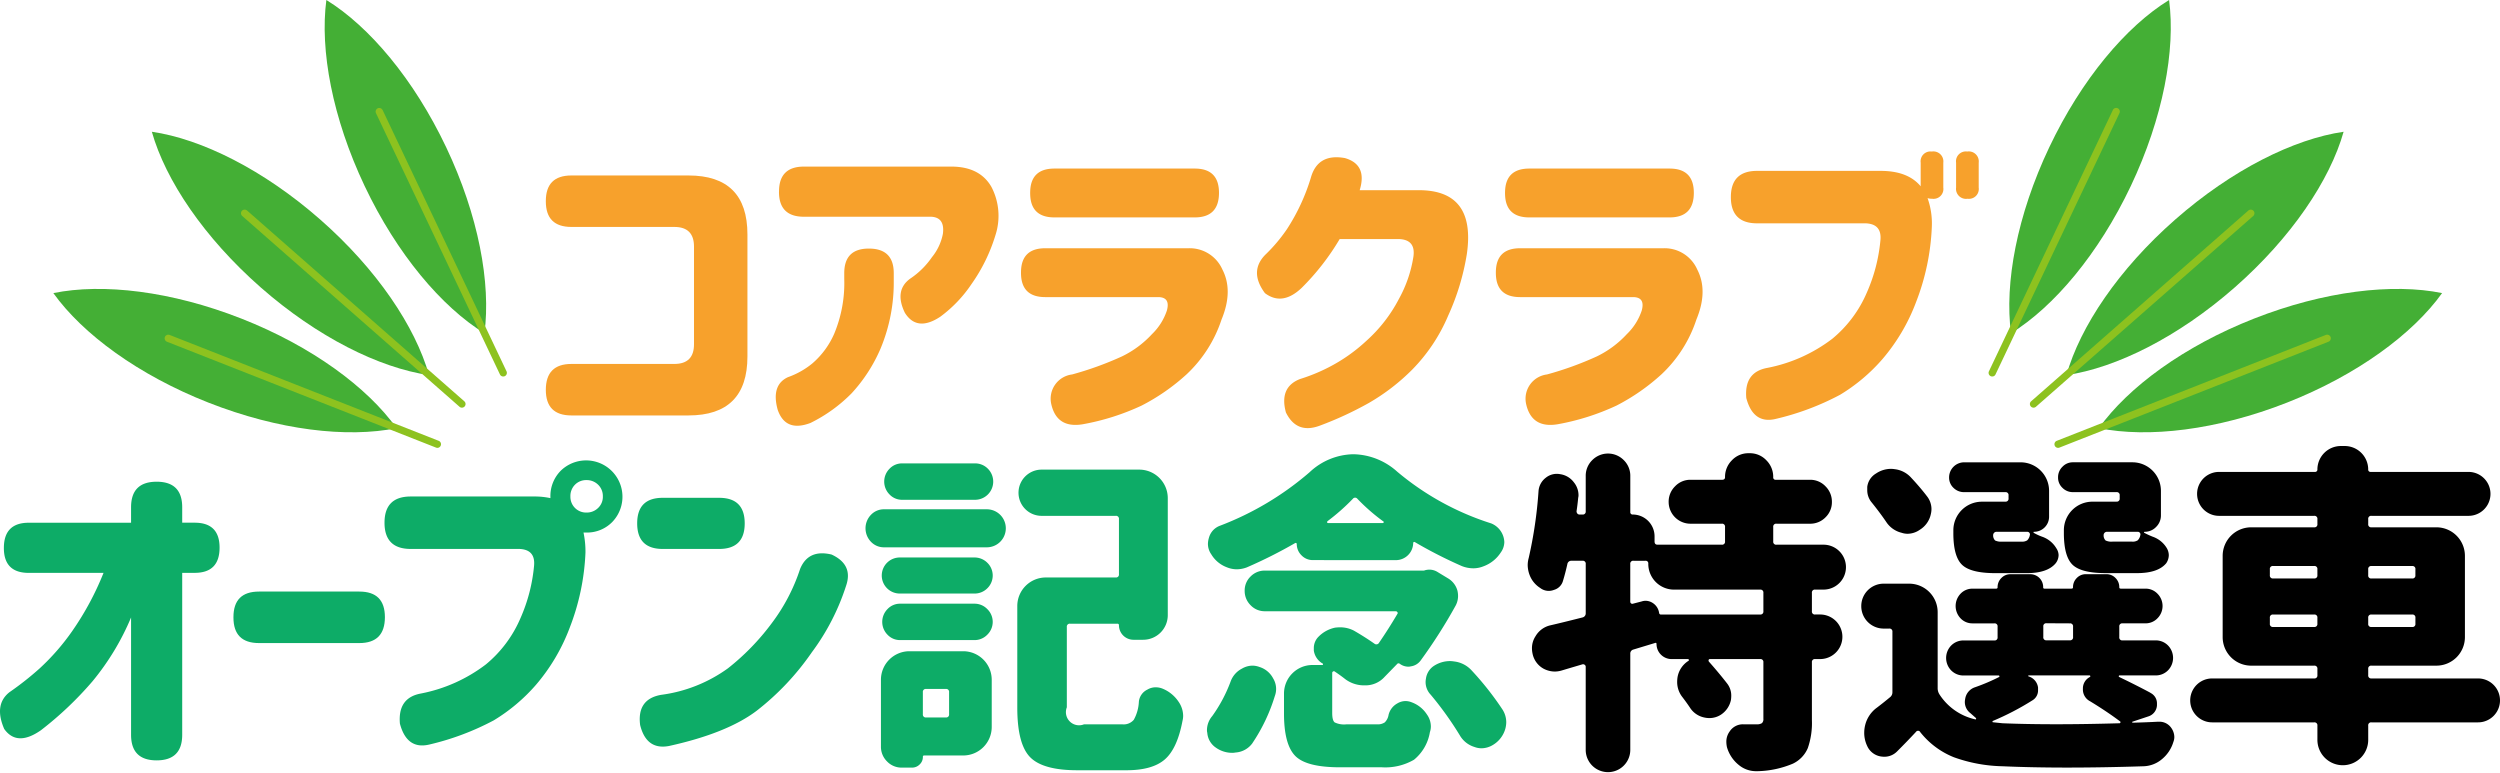
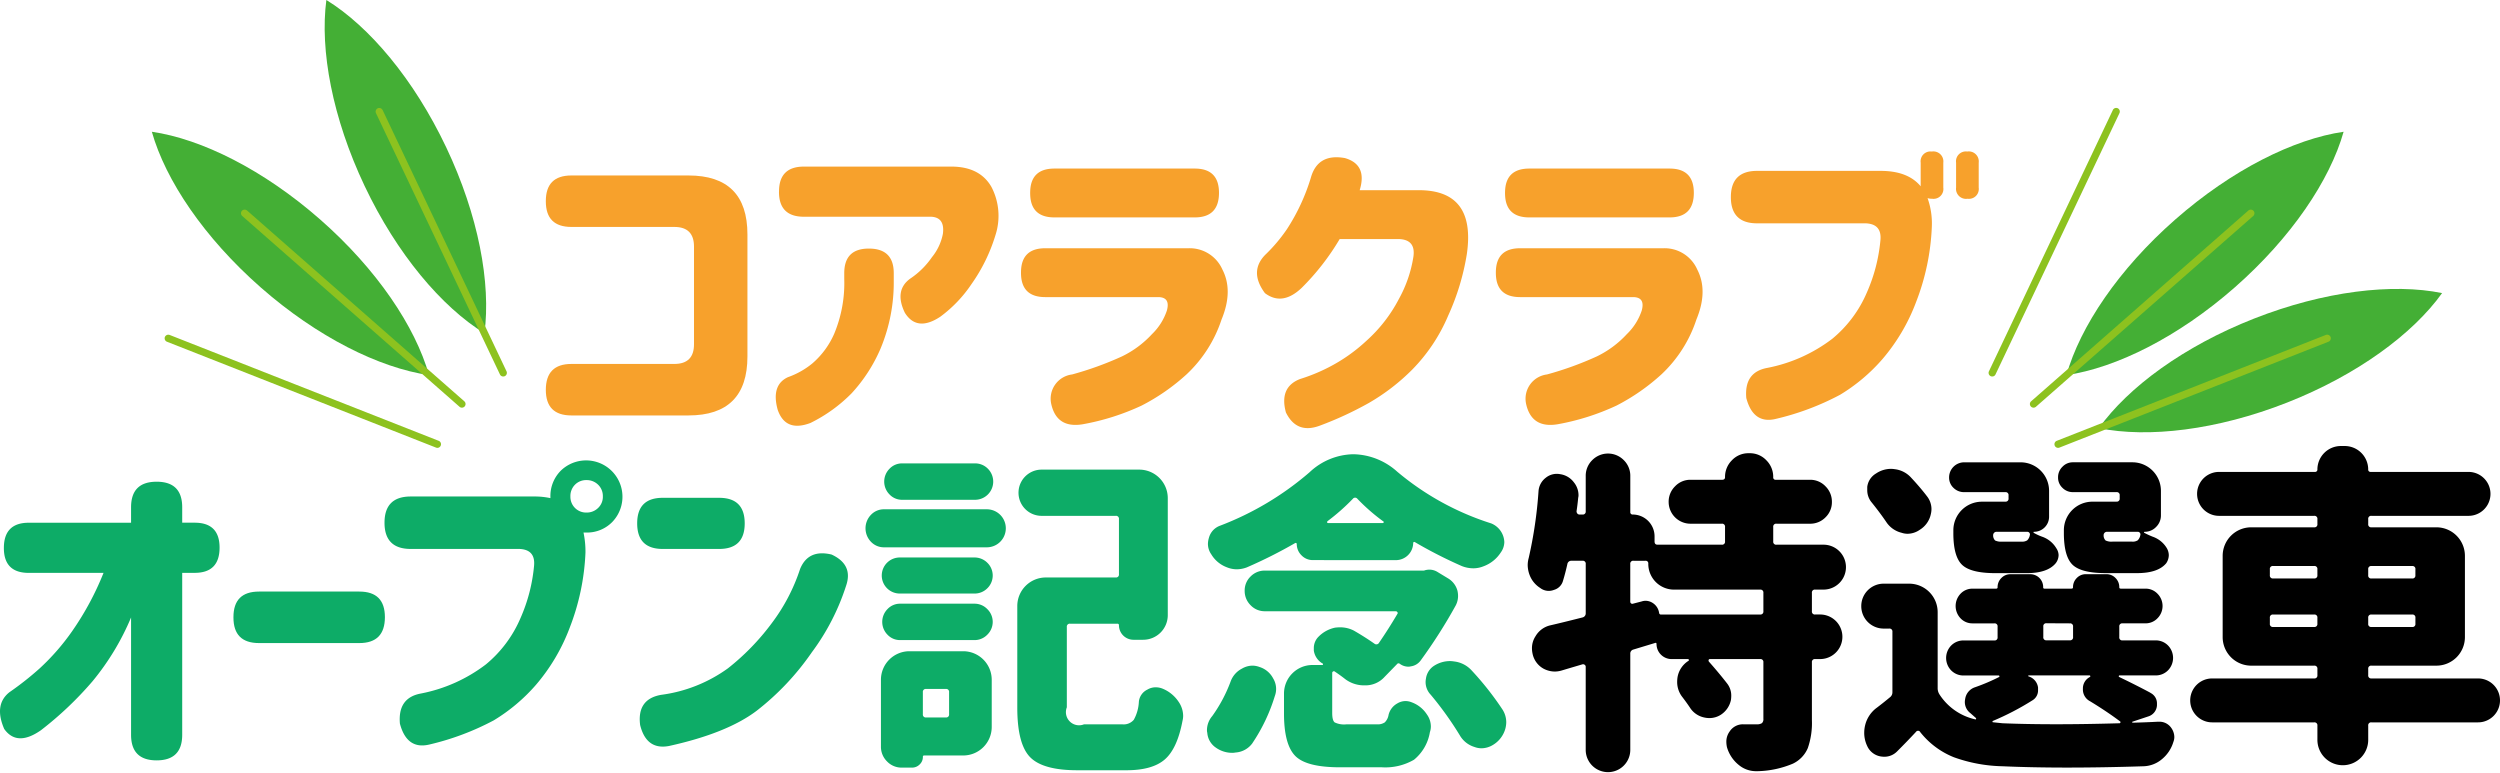
<svg xmlns="http://www.w3.org/2000/svg" width="395.315" height="122.157" viewBox="0 0 395.315 122.157">
  <defs>
    <clipPath id="a">
      <rect width="395.315" height="122.157" fill="none" />
    </clipPath>
  </defs>
  <g clip-path="url(#a)">
    <path d="M136.371,47.883q0-4.043,4.043-4.044H158.92q9.331,0,9.331,9.331V72.454q0,9.33-9.331,9.331H140.414q-4.043,0-4.043-4.043,0-4.1,4.043-4.1h16.277q3.111,0,3.111-3.11V55.088q0-3.111-3.111-3.11H140.414q-4.043,0-4.043-4.044Z" transform="translate(-50.062 -16.093)" fill="#f7a12c" />
    <path d="M195.784,74.908a12.771,12.771,0,0,0,3.81-2.151,13.079,13.079,0,0,0,3.473-4.717,20.847,20.847,0,0,0,1.581-8.683v-.88q0-3.889,3.888-3.889,3.939,0,3.94,3.889v1.192a27.153,27.153,0,0,1-2.073,10.7,24.856,24.856,0,0,1-4.588,7.1,23.924,23.924,0,0,1-6.506,4.692q-3.94,1.5-5.183-2.073-1.09-3.94,1.658-5.184m-1.451-29.34q0-3.939,3.94-3.94H221.7q4.406.052,6.22,3.214a9.883,9.883,0,0,1,.623,7.671,26.9,26.9,0,0,1-3.759,7.672,20.788,20.788,0,0,1-4.95,5.183q-3.682,2.437-5.6-.621-1.712-3.525.829-5.392a12.791,12.791,0,0,0,3.447-3.395,8.368,8.368,0,0,0,1.737-3.707q.362-2.8-2.229-2.695h-19.75q-3.941,0-3.94-3.94Z" transform="translate(-71.15 -15.282)" fill="#f7a12c" />
    <path d="M255.09,58.552q0-3.835,3.836-3.836h22.7a5.645,5.645,0,0,1,5.314,3.37q1.735,3.37-.13,7.879a20.772,20.772,0,0,1-5.5,8.657,32.655,32.655,0,0,1-7.153,4.976,37.6,37.6,0,0,1-9.331,2.955q-4.148.673-4.976-3.318a3.862,3.862,0,0,1,3.317-4.561,51.863,51.863,0,0,0,7.88-2.851A15.82,15.82,0,0,0,275.8,68.3a9.22,9.22,0,0,0,2.358-3.733q.571-2.072-1.3-2.125H258.926q-3.837,0-3.836-3.836Zm1.451-12.6q0-3.835,3.836-3.836h22.186q3.836,0,3.836,3.836,0,3.889-3.836,3.889H260.377q-3.836,0-3.836-3.837Z" transform="translate(-93.644 -15.462)" fill="#f7a12c" />
    <path d="M330.291,44.5h9.176q9.226-.1,7.775,10.057a37.838,37.838,0,0,1-2.954,9.771,27.37,27.37,0,0,1-5.624,8.476,32.812,32.812,0,0,1-6.921,5.339,54.832,54.832,0,0,1-7.724,3.577q-3.682,1.4-5.392-2.074-1.088-3.991,2.23-5.287a27.988,27.988,0,0,0,4.458-1.815,26.366,26.366,0,0,0,6.065-4.251,23.284,23.284,0,0,0,5.106-6.584,20.129,20.129,0,0,0,2.307-6.738q.362-2.694-2.385-2.747h-9.279a38.488,38.488,0,0,1-6.013,7.724q-3.06,2.9-5.806.83-2.54-3.422.052-6.065a25.558,25.558,0,0,0,3.421-4.044,31.7,31.7,0,0,0,3.785-8.138q1.088-3.888,5.39-3.11,3.577,1.037,2.333,5.08" transform="translate(-115.29 -14.425)" fill="#f7a12c" />
    <path d="M373.73,58.552q0-3.835,3.837-3.836h22.7a5.644,5.644,0,0,1,5.313,3.37q1.736,3.37-.13,7.879a20.763,20.763,0,0,1-5.495,8.657,32.653,32.653,0,0,1-7.153,4.976,37.607,37.607,0,0,1-9.331,2.955q-4.148.673-4.977-3.318a3.863,3.863,0,0,1,3.318-4.561,51.855,51.855,0,0,0,7.88-2.851A15.818,15.818,0,0,0,394.44,68.3a9.221,9.221,0,0,0,2.358-3.733q.57-2.072-1.3-2.125H377.567q-3.837,0-3.837-3.836Zm1.452-12.6q0-3.835,3.836-3.836H401.2q3.835,0,3.836,3.836,0,3.889-3.836,3.889H379.018q-3.836,0-3.836-3.837Z" transform="translate(-137.197 -15.462)" fill="#f7a12c" />
    <path d="M432.447,45.066q0-4.148,4.147-4.147h19.543q4.3,0,6.324,2.436V39.623a1.559,1.559,0,0,1,1.763-1.763,1.582,1.582,0,0,1,1.815,1.763v3.94a1.558,1.558,0,0,1-1.763,1.763,2.279,2.279,0,0,1-.726-.1,12,12,0,0,1,.673,4.562,36.858,36.858,0,0,1-2.488,11.871A30.189,30.189,0,0,1,456.4,70.7a28.115,28.115,0,0,1-6.687,5.624,41.8,41.8,0,0,1-10.264,3.836q-3.474.778-4.562-3.318-.364-4.095,3.318-4.77a24.636,24.636,0,0,0,10.29-4.613,19.274,19.274,0,0,0,5.469-7.335,26.353,26.353,0,0,0,2.125-8.165q.311-2.85-2.747-2.747H436.594q-4.148,0-4.147-4.146m35.613-5.444a1.558,1.558,0,0,1,1.762-1.763,1.582,1.582,0,0,1,1.815,1.763v3.94a1.558,1.558,0,0,1-1.763,1.763,1.581,1.581,0,0,1-1.814-1.763Z" transform="translate(-158.752 -13.898)" fill="#f7a12c" />
    <path d="M20.725,141.823a40.287,40.287,0,0,1-6.091,10.083,54.73,54.73,0,0,1-8.164,7.749Q2.684,162.3.664,159.448q-1.659-3.835.829-5.806a48.2,48.2,0,0,0,4.769-3.758,35.929,35.929,0,0,0,5.158-5.91,45.838,45.838,0,0,0,4.951-9.2H4.551q-3.94,0-3.939-3.939,0-3.991,3.939-3.992H20.725V124.4q0-4.042,4.044-4.043t4.043,4.043v2.437h1.97q3.939,0,3.939,3.94,0,3.992-3.939,3.991h-1.97v25.608q0,4.043-4.043,4.044t-4.044-4.044Z" transform="translate(0 -44.185)" fill="#0dac67" />
    <path d="M58.326,151.844q0-4.043,4.044-4.044H78.232q4.043,0,4.044,4.044,0,4.1-4.044,4.1H62.37q-4.043,0-4.044-4.044Z" transform="translate(-21.412 -54.258)" fill="#0dac67" />
    <path d="M96.069,124.857q0-4.147,4.147-4.147h19.543a11.529,11.529,0,0,1,2.54.259v-.259a5.674,5.674,0,0,1,1.659-4.095,5.746,5.746,0,0,1,8.112,8.138,5.588,5.588,0,0,1-4.07,1.659h-.466a14.619,14.619,0,0,1,.311,3.162,36.889,36.889,0,0,1-2.487,11.871,30.2,30.2,0,0,1-5.34,9.045,28.085,28.085,0,0,1-6.687,5.624,41.83,41.83,0,0,1-10.264,3.837q-3.474.777-4.562-3.318-.364-4.095,3.318-4.769a24.656,24.656,0,0,0,10.29-4.614,19.279,19.279,0,0,0,5.469-7.335,26.361,26.361,0,0,0,2.126-8.165q.31-2.851-2.748-2.747H100.216q-4.148,0-4.147-4.147m34.524-4.147a2.482,2.482,0,0,0-.751-1.866,2.551,2.551,0,0,0-1.84-.726,2.465,2.465,0,0,0-1.814.726,2.525,2.525,0,0,0-.725,1.866,2.48,2.48,0,0,0,2.54,2.54,2.548,2.548,0,0,0,1.84-.726,2.419,2.419,0,0,0,.751-1.815" transform="translate(-35.267 -42.201)" fill="#0dac67" />
    <path d="M163.241,124.375h8.916q4.043,0,4.043,4.043t-4.043,4.044h-8.916q-4.043,0-4.044-4.044t4.044-4.043m28.977,13.944a36.1,36.1,0,0,1-5.417,10.5,41.464,41.464,0,0,1-8.709,9.227q-4.693,3.552-13.867,5.573-3.576.673-4.562-3.318-.518-4.095,3.318-4.77a23.172,23.172,0,0,0,10.574-4.2,37.59,37.59,0,0,0,6.92-7.128,29.362,29.362,0,0,0,4.484-8.579q1.295-3.161,4.976-2.28,3.473,1.606,2.281,4.976" transform="translate(-58.442 -45.658)" fill="#0dac67" />
    <path d="M219.2,129.046a2.809,2.809,0,0,1-2.1-.881,3.068,3.068,0,0,1,0-4.251,2.812,2.812,0,0,1,2.1-.881h16.277a3.007,3.007,0,0,1,0,6.013Zm12.492,16.432a4.513,4.513,0,0,1,4.51,4.51v7.465a4.512,4.512,0,0,1-4.51,4.509h-6.168a.184.184,0,0,0-.208.208,1.616,1.616,0,0,1-.518,1.218,1.683,1.683,0,0,1-1.192.493H222a3.166,3.166,0,0,1-2.359-.985,3.233,3.233,0,0,1-.958-2.333V149.988a4.514,4.514,0,0,1,4.51-4.51Zm-9.952-9.123a2.851,2.851,0,1,1,0-5.7h11.716a2.842,2.842,0,0,1,2.047.829,2.818,2.818,0,0,1,0,4.044,2.837,2.837,0,0,1-2.047.829Zm0,7.361a2.709,2.709,0,0,1-2.022-.855,2.88,2.88,0,0,1,0-4.044,2.71,2.71,0,0,1,2.022-.856h11.716a2.794,2.794,0,0,1,2.047.856,2.818,2.818,0,0,1,0,4.044,2.794,2.794,0,0,1-2.047.855Zm11.819-27.94a2.8,2.8,0,0,1,2.047.855,2.877,2.877,0,0,1-2.047,4.9H222.051a2.708,2.708,0,0,1-2.021-.856,2.88,2.88,0,0,1,0-4.044,2.71,2.71,0,0,1,2.021-.855Zm-4.1,36.183a.459.459,0,0,0-.518-.518h-3.11a.459.459,0,0,0-.519.518v3.473a.458.458,0,0,0,.519.518h3.11a.458.458,0,0,0,.518-.518Zm21.305,5.08h6.117a2.09,2.09,0,0,0,1.788-.725,6.5,6.5,0,0,0,.8-2.851,2.379,2.379,0,0,1,1.348-1.919,2.548,2.548,0,0,1,1.3-.363,2.914,2.914,0,0,1,1.089.208,5.568,5.568,0,0,1,2.54,2.074,3.975,3.975,0,0,1,.725,2.228,3.19,3.19,0,0,1-.1.778q-.83,4.406-2.8,6.117t-6.065,1.711h-7.775q-5.443,0-7.465-2.074t-2.022-7.828V138.325a4.514,4.514,0,0,1,4.51-4.51H255.8a.459.459,0,0,0,.519-.518v-8.709a.459.459,0,0,0-.519-.518H244.03a3.655,3.655,0,0,1,0-7.309h15.5a4.514,4.514,0,0,1,4.51,4.51v18.507a3.894,3.894,0,0,1-3.888,3.887H258.6a2.3,2.3,0,0,1-2.281-2.28.23.23,0,0,0-.259-.26h-7.464a.459.459,0,0,0-.518.519v12.7a2.081,2.081,0,0,0,2.7,2.7" transform="translate(-79.384 -42.501)" fill="#0dac67" />
    <path d="M308.759,159.151a3.588,3.588,0,0,1-2.694,1.5,2.687,2.687,0,0,1-.52.051,4.445,4.445,0,0,1-2.59-.828,3.092,3.092,0,0,1-1.349-2.334,1.5,1.5,0,0,1-.052-.363,3.437,3.437,0,0,1,.829-2.281,23.209,23.209,0,0,0,2.9-5.443,3.7,3.7,0,0,1,1.813-2.073,3.354,3.354,0,0,1,1.659-.466,3.2,3.2,0,0,1,1.089.207,3.666,3.666,0,0,1,2.177,1.815,3.2,3.2,0,0,1,.259,2.8,27.948,27.948,0,0,1-3.526,7.413m9.538-28.925a2.441,2.441,0,0,1-1.788-.752,2.5,2.5,0,0,1-.751-1.84c0-.034-.036-.069-.1-.1s-.122-.034-.156,0a74.8,74.8,0,0,1-7.621,3.836,4.556,4.556,0,0,1-1.607.311,4.158,4.158,0,0,1-1.555-.311,4.845,4.845,0,0,1-2.489-2.073,2.858,2.858,0,0,1-.518-1.607,3.422,3.422,0,0,1,.156-.985,2.8,2.8,0,0,1,1.763-1.918,47.49,47.49,0,0,0,14.151-8.449,10.359,10.359,0,0,1,6.9-2.851,10.626,10.626,0,0,1,6.945,2.747,43.5,43.5,0,0,0,14.877,8.19,3.322,3.322,0,0,1,2.075,2.954,2.905,2.905,0,0,1-.571,1.659,5.487,5.487,0,0,1-2.746,2.178,4.3,4.3,0,0,1-1.608.311,4.992,4.992,0,0,1-1.815-.363,71.273,71.273,0,0,1-7.413-3.785.171.171,0,0,0-.18,0,.177.177,0,0,0-.078.156,2.745,2.745,0,0,1-2.7,2.7Zm5.288,25.971h4.873a1.938,1.938,0,0,0,1.218-.311,2.132,2.132,0,0,0,.6-1.192,2.84,2.84,0,0,1,1.4-1.814,2.534,2.534,0,0,1,1.295-.363,2.672,2.672,0,0,1,.985.207,4.837,4.837,0,0,1,2.385,1.918,3.264,3.264,0,0,1,.622,1.918,2.788,2.788,0,0,1-.156.882,7.1,7.1,0,0,1-2.513,4.354,9.033,9.033,0,0,1-5.106,1.192h-6.635q-5.287,0-7.05-1.815t-1.763-6.687v-3.162a4.513,4.513,0,0,1,4.511-4.51H319.8a.091.091,0,0,0,.1-.1.216.216,0,0,0-.051-.155H319.8a2.837,2.837,0,0,1-1.349-2.022v-.415a2.519,2.519,0,0,1,.725-1.763,5.158,5.158,0,0,1,2.644-1.451,6.747,6.747,0,0,1,.83-.052,4.7,4.7,0,0,1,2.125.518q1.712.984,3.266,2.073a.479.479,0,0,0,.726-.155q1.5-2.178,2.9-4.562a.19.19,0,0,0,0-.259.308.308,0,0,0-.26-.156H310.73a3.06,3.06,0,0,1-2.281-.958,3.156,3.156,0,0,1-.933-2.282,3.068,3.068,0,0,1,.933-2.254,3.1,3.1,0,0,1,2.281-.934h25.037a.56.56,0,0,0,.258-.052,2.668,2.668,0,0,1,.726-.1,2.456,2.456,0,0,1,1.245.363l1.711,1.037a3.254,3.254,0,0,1,1.451,1.918,3.641,3.641,0,0,1,.1.882,3.225,3.225,0,0,1-.363,1.452,81.421,81.421,0,0,1-5.547,8.708,2.3,2.3,0,0,1-1.555.934,1.512,1.512,0,0,1-.362.051,2.277,2.277,0,0,1-1.4-.466.287.287,0,0,0-.415.051l-1.97,2.021a4.052,4.052,0,0,1-3.11,1.348h-.1a4.944,4.944,0,0,1-3.214-1.14q-.673-.517-1.451-1.037a.206.206,0,0,0-.259-.025.249.249,0,0,0-.154.233v6.324q0,1.193.388,1.5a3.412,3.412,0,0,0,1.84.311m-2.954-32.139a.21.21,0,0,0-.078.207c.016.07.078.1.18.1h8.606a.168.168,0,0,0,.156-.1.1.1,0,0,0-.052-.155,30.508,30.508,0,0,1-4.1-3.577.454.454,0,0,0-.725,0,32.517,32.517,0,0,1-3.992,3.525m16.276,27.422a2.906,2.906,0,0,1-.778-1.97,2.623,2.623,0,0,1,.052-.518,2.864,2.864,0,0,1,1.4-2.125,4.63,4.63,0,0,1,2.385-.674,3.827,3.827,0,0,1,.623.052,4.44,4.44,0,0,1,2.747,1.347,47.579,47.579,0,0,1,4.925,6.221,3.731,3.731,0,0,1,.622,2.021,4.183,4.183,0,0,1-.154,1.089,4.348,4.348,0,0,1-1.97,2.54,3.543,3.543,0,0,1-1.815.518,3.182,3.182,0,0,1-1.087-.208,4.013,4.013,0,0,1-2.333-1.866,52.692,52.692,0,0,0-4.614-6.428" transform="translate(-110.701 -41.659)" fill="#0dac67" />
    <path d="M428.545,134.8h-1.4a.459.459,0,0,0-.519.518v2.9a.458.458,0,0,0,.519.518h.777a3.525,3.525,0,0,1,0,7.05h-.777a.459.459,0,0,0-.519.518v9.123a12.072,12.072,0,0,1-.647,4.432,4.8,4.8,0,0,1-2.359,2.463,15.226,15.226,0,0,1-5.546,1.192h-.311a4.258,4.258,0,0,1-2.7-.984,5.588,5.588,0,0,1-1.866-2.8,4.047,4.047,0,0,1-.1-.882,2.706,2.706,0,0,1,.518-1.607,2.49,2.49,0,0,1,2.177-1.14h2.074a1.449,1.449,0,0,0,.855-.182.849.849,0,0,0,.233-.7v-8.916a.458.458,0,0,0-.518-.518h-7.931a.2.2,0,0,0-.207.13.3.3,0,0,0,.051.285q1.606,1.815,2.851,3.421a3.1,3.1,0,0,1,.674,1.918,5.18,5.18,0,0,1-.052.726,3.678,3.678,0,0,1-1.607,2.332,3.354,3.354,0,0,1-1.815.519,3.846,3.846,0,0,1-.83-.1,3.519,3.519,0,0,1-2.228-1.555q-.519-.778-1.192-1.659a3.848,3.848,0,0,1-.83-2.385,5.083,5.083,0,0,1,.052-.725,3.827,3.827,0,0,1,1.763-2.644c.034,0,.043-.044.026-.13s-.044-.13-.078-.13h-2.643a2.39,2.39,0,0,1-2.385-2.385c0-.172-.087-.224-.259-.155l-3.421,1.037a.643.643,0,0,0-.467.673V160.2a3.525,3.525,0,0,1-7.049,0V146.981a.371.371,0,0,0-.156-.285.4.4,0,0,0-.363-.078q-1.762.519-3.318.985a3.961,3.961,0,0,1-1.036.155,3.835,3.835,0,0,1-1.815-.466,3.49,3.49,0,0,1-1.711-2.333,4.031,4.031,0,0,1-.1-.88,3.461,3.461,0,0,1,.571-1.919,3.651,3.651,0,0,1,2.332-1.71q2.022-.467,5.08-1.244a.651.651,0,0,0,.519-.674v-7.775a.459.459,0,0,0-.519-.519h-1.762a.623.623,0,0,0-.622.519q-.31,1.4-.674,2.591a2.061,2.061,0,0,1-1.452,1.5,2.215,2.215,0,0,1-2.177-.311,4.15,4.15,0,0,1-1.659-2.021,4.57,4.57,0,0,1-.311-1.607,4.167,4.167,0,0,1,.155-1.089,68.371,68.371,0,0,0,1.556-10.575,2.915,2.915,0,0,1,1.141-2.125,2.762,2.762,0,0,1,2.28-.571,3.275,3.275,0,0,1,2.178,1.3,3.232,3.232,0,0,1,.725,2.022,1.725,1.725,0,0,1-.052.415q-.1,1.088-.259,2.125a.546.546,0,0,0,.129.363.416.416,0,0,0,.337.156h.466a.459.459,0,0,0,.519-.518v-5.547a3.455,3.455,0,0,1,1.036-2.54,3.5,3.5,0,0,1,4.977,0,3.455,3.455,0,0,1,1.036,2.54v5.65a.367.367,0,0,0,.415.415,3.453,3.453,0,0,1,3.421,3.421v.829q0,.518.466.518h10.16a.458.458,0,0,0,.518-.518V124.9a.458.458,0,0,0-.518-.518h-4.924a3.453,3.453,0,0,1-3.474-3.448,3.406,3.406,0,0,1,1.011-2.462,3.309,3.309,0,0,1,2.463-1.037h4.976c.311,0,.466-.138.466-.415a3.688,3.688,0,0,1,1.089-2.67,3.56,3.56,0,0,1,2.644-1.115h.155a3.558,3.558,0,0,1,2.644,1.115,3.688,3.688,0,0,1,1.088,2.67.366.366,0,0,0,.415.415h5.391a3.312,3.312,0,0,1,2.463,1.037,3.408,3.408,0,0,1,1.01,2.462,3.321,3.321,0,0,1-1.01,2.437,3.356,3.356,0,0,1-2.463,1.011h-5.287a.458.458,0,0,0-.519.518v2.281a.458.458,0,0,0,.519.518h7.516a3.551,3.551,0,0,1,0,7.1m-10.109,3.94a.458.458,0,0,0,.518-.518v-2.9a.458.458,0,0,0-.518-.518H404.855a4.07,4.07,0,0,1-4.1-4.095.412.412,0,0,0-.466-.467h-1.866a.459.459,0,0,0-.519.519v5.961a.318.318,0,0,0,.13.259.282.282,0,0,0,.285.052l1.4-.363a1.958,1.958,0,0,1,.622-.1,2.12,2.12,0,0,1,1.141.363,2.245,2.245,0,0,1,.984,1.556.288.288,0,0,0,.311.259Z" transform="translate(-140.117 -41.569)" />
    <path d="M510.747,151.972a1.84,1.84,0,0,1,1.037,1.711v.259a1.944,1.944,0,0,1-1.4,1.763l-2.489.83a.083.083,0,0,0-.025.1.081.081,0,0,0,.078.052q2.124-.051,3.992-.155h.206a2.264,2.264,0,0,1,1.867.932,2.566,2.566,0,0,1,.518,1.5,2.217,2.217,0,0,1-.155.778,5.6,5.6,0,0,1-1.815,2.721,4.715,4.715,0,0,1-2.9,1.114q-6.428.207-12.027.208-5.546,0-10.263-.208a24.079,24.079,0,0,1-7.7-1.425,12.871,12.871,0,0,1-5.313-3.966.392.392,0,0,0-.675-.052q-1.346,1.452-3.006,3.11a2.807,2.807,0,0,1-1.97.829,3.82,3.82,0,0,1-.622-.052,2.843,2.843,0,0,1-2.125-1.659,4.79,4.79,0,0,1-.466-2.073,5.11,5.11,0,0,1,.156-1.244,4.826,4.826,0,0,1,1.866-2.747q1.088-.828,2.021-1.607a.986.986,0,0,0,.415-.829v-9.538a.459.459,0,0,0-.518-.518h-.881a3.539,3.539,0,0,1-3.525-3.551,3.539,3.539,0,0,1,3.525-3.551h4.043a4.514,4.514,0,0,1,4.511,4.51v11.974a1.815,1.815,0,0,0,.259.985,9.106,9.106,0,0,0,5.7,3.992c.034.034.068.017.1-.052s.033-.121,0-.156c-.278-.241-.571-.5-.882-.777a2.2,2.2,0,0,1-.881-1.763,2.345,2.345,0,0,1,.052-.466,2.289,2.289,0,0,1,1.555-1.866,31.079,31.079,0,0,0,3.784-1.607.124.124,0,0,0,.077-.155.122.122,0,0,0-.129-.1h-5.5a2.707,2.707,0,0,1-1.995-.8,2.817,2.817,0,0,1,0-3.939,2.707,2.707,0,0,1,1.995-.8h4.822a.458.458,0,0,0,.518-.518V141.5a.458.458,0,0,0-.518-.518h-3.421a2.557,2.557,0,0,1-1.918-.8,2.82,2.82,0,0,1,0-3.888,2.563,2.563,0,0,1,1.918-.8h3.681c.171,0,.259-.068.259-.207a2.005,2.005,0,0,1,.6-1.478,1.948,1.948,0,0,1,1.426-.6h3.11a2.036,2.036,0,0,1,2.073,2.074.183.183,0,0,0,.208.207h4.251c.172,0,.259-.068.259-.207a2.008,2.008,0,0,1,.6-1.478,1.947,1.947,0,0,1,1.425-.6H503.8a1.951,1.951,0,0,1,1.426.6,2.011,2.011,0,0,1,.6,1.478c0,.139.085.207.26.207h3.887a2.594,2.594,0,0,1,1.893.8,2.754,2.754,0,0,1,0,3.888,2.587,2.587,0,0,1-1.893.8h-3.628a.459.459,0,0,0-.519.518v1.659a.458.458,0,0,0,.519.518h5.183a2.709,2.709,0,0,1,2,.8,2.817,2.817,0,0,1,0,3.939,2.709,2.709,0,0,1-2,.8h-5.65a.123.123,0,0,0-.13.1.125.125,0,0,0,.078.155q2.8,1.349,4.925,2.489m-35.4-31.154a3.3,3.3,0,0,1,.777,2.073,3.373,3.373,0,0,1-.1.829,3.83,3.83,0,0,1-1.762,2.489,3.419,3.419,0,0,1-1.917.622,2.934,2.934,0,0,1-.934-.156,4.045,4.045,0,0,1-2.437-1.711q-.985-1.45-2.28-3.058a3.019,3.019,0,0,1-.726-1.97v-.519a2.86,2.86,0,0,1,1.4-2.125,4.216,4.216,0,0,1,2.385-.726,3.613,3.613,0,0,1,.57.052,4.135,4.135,0,0,1,2.592,1.348q1.4,1.5,2.437,2.851m12.441.933a.459.459,0,0,0,.518-.518v-.466a.459.459,0,0,0-.518-.518H481.3a2.342,2.342,0,0,1-1.685-.674,2.213,2.213,0,0,1-.7-1.659,2.388,2.388,0,0,1,2.385-2.384h8.916a4.511,4.511,0,0,1,4.509,4.51v4.042a2.388,2.388,0,0,1-2.436,2.437q-.052.1,0,.156a8.354,8.354,0,0,0,1.348.622,4.2,4.2,0,0,1,2.229,1.815,2.048,2.048,0,0,1,.363,1.088,2.136,2.136,0,0,1-.466,1.3q-1.3,1.555-4.562,1.555h-4.976q-3.889,0-5.263-1.322t-1.373-5v-.466a4.513,4.513,0,0,1,4.509-4.51Zm3.732,27.474c-.07,0-.1.026-.1.078s.017.078.052.078a2.137,2.137,0,0,1,1.5,1.762v.415a1.811,1.811,0,0,1-.881,1.607,42.757,42.757,0,0,1-6.273,3.266.174.174,0,0,0-.052.13c0,.052.034.077.1.077.311.035.811.087,1.5.156q3.783.156,8.5.156,4.562,0,9.952-.156a.16.16,0,0,0,.182-.13.149.149,0,0,0-.078-.181q-2.074-1.556-4.716-3.162a2.087,2.087,0,0,1-1.14-1.97,2.018,2.018,0,0,1,1.089-1.866.127.127,0,0,0,.077-.155.124.124,0,0,0-.129-.1Zm-4.251-21.15h3.111a1.432,1.432,0,0,0,.881-.208,1.535,1.535,0,0,0,.415-.83.394.394,0,0,0-.077-.363.419.419,0,0,0-.337-.156h-4.872a.532.532,0,0,0-.518.518,1.126,1.126,0,0,0,.311.856,2.129,2.129,0,0,0,1.088.182m7.05,12.907a.458.458,0,0,0-.518.518v1.659a.458.458,0,0,0,.518.518H498a.458.458,0,0,0,.518-.518V141.5a.459.459,0,0,0-.518-.518Zm11.041-19.232a.459.459,0,0,0,.52-.518v-.466a.459.459,0,0,0-.52-.518h-6.893a2.276,2.276,0,0,1-1.633-.674,2.207,2.207,0,0,1-.7-1.659,2.293,2.293,0,0,1,.7-1.685,2.234,2.234,0,0,1,1.633-.7H507.9a4.513,4.513,0,0,1,4.511,4.51v3.887a2.527,2.527,0,0,1-.751,1.814,2.462,2.462,0,0,1-1.841.778c-.035,0-.06.026-.078.078s-.008.078.025.078a12.74,12.74,0,0,0,1.348.622,4.2,4.2,0,0,1,2.23,1.815,2.278,2.278,0,0,1,.311,1.088,2.3,2.3,0,0,1-.415,1.3q-1.3,1.555-4.613,1.555H503.7q-3.888,0-5.261-1.322t-1.375-5v-.466a4.514,4.514,0,0,1,4.511-4.51Zm-.621,6.325h3.11a1.436,1.436,0,0,0,.882-.208,1.543,1.543,0,0,0,.414-.83.391.391,0,0,0-.078-.363.418.418,0,0,0-.336-.156h-4.874a.531.531,0,0,0-.518.518,1.129,1.129,0,0,0,.311.856,2.131,2.131,0,0,0,1.089.182" transform="translate(-170.712 -42.411)" />
    <path d="M592.724,148.187a3.473,3.473,0,1,1,0,6.946H575.877a.458.458,0,0,0-.518.518v2.178a4.018,4.018,0,1,1-8.035,0v-2.178a.459.459,0,0,0-.518-.518H550.684a3.473,3.473,0,1,1,0-6.946h16.122a.458.458,0,0,0,.518-.518v-.985a.458.458,0,0,0-.518-.518h-9.953a4.514,4.514,0,0,1-4.51-4.51V128.8a4.513,4.513,0,0,1,4.51-4.51h9.953a.458.458,0,0,0,.518-.518v-.778a.459.459,0,0,0-.518-.518H551.772a3.473,3.473,0,1,1,0-6.946h15.137a.367.367,0,0,0,.414-.415,3.717,3.717,0,0,1,3.68-3.681h.674a3.717,3.717,0,0,1,3.68,3.681.366.366,0,0,0,.415.415h15.447a3.473,3.473,0,1,1,0,6.946H575.877a.458.458,0,0,0-.518.518v.778a.458.458,0,0,0,.518.518h10.264a4.512,4.512,0,0,1,4.509,4.51v12.855a4.513,4.513,0,0,1-4.509,4.51H575.877a.458.458,0,0,0-.518.518v.985a.458.458,0,0,0,.518.518Zm-32.4-17.78a.458.458,0,0,0-.518.518v.933a.458.458,0,0,0,.518.518h6.48a.458.458,0,0,0,.518-.518v-.933a.458.458,0,0,0-.518-.518Zm-.518,9.123a.458.458,0,0,0,.518.518h6.48a.458.458,0,0,0,.518-.518V138.6a.458.458,0,0,0-.518-.518h-6.48a.458.458,0,0,0-.518.518Zm23.016-8.6a.458.458,0,0,0-.518-.518h-6.428a.458.458,0,0,0-.518.518v.933a.458.458,0,0,0,.518.518H582.3a.458.458,0,0,0,.518-.518Zm-.518,9.123a.458.458,0,0,0,.518-.518V138.6a.458.458,0,0,0-.518-.518h-6.428a.458.458,0,0,0-.518.518v.933a.458.458,0,0,0,.518.518Z" transform="translate(-200.882 -40.908)" />
    <path d="M81.385,0c6.782,4.173,13.84,12.531,18.946,23.289s7.1,21.512,6.049,29.409C99.6,48.515,92.538,40.161,87.437,29.414c-5.1-10.766-7.1-21.52-6.052-29.414" transform="translate(-29.778)" fill="#44af35" />
    <path d="M94.953,27.3l19.588,41.3a.576.576,0,1,1-1.042.49L93.909,27.8a.583.583,0,0,1,.273-.771.591.591,0,0,1,.77.277" transform="translate(-34.454 -9.902)" fill="#8dc21f" />
    <path d="M37.937,32.918c7.88,1.145,17.672,6.023,26.623,13.878S79.6,63.733,81.765,71.4c-7.883-1.154-17.677-6.026-26.618-13.873C46.2,49.663,40.1,40.581,37.937,32.918" transform="translate(-13.927 -12.084)" fill="#44af35" />
    <path d="M61.172,52.514,95.522,82.678a.576.576,0,1,1-.763.863L60.41,53.382a.584.584,0,0,1-.055-.816.591.591,0,0,1,.817-.051" transform="translate(-22.105 -19.227)" fill="#8dc21f" />
-     <path d="M13.328,72.846c7.8-1.592,18.667-.321,29.75,4.037S62.97,87.722,67.6,94.2c-7.808,1.585-18.673.318-29.744-4.035s-19.9-10.847-24.53-17.323" transform="translate(-4.893 -26.5)" fill="#44af35" />
    <path d="M41.92,83.66,84.458,100.4a.576.576,0,1,1-.426,1.07L41.5,84.735a.584.584,0,0,1-.328-.749.591.591,0,0,1,.751-.325" transform="translate(-15.099 -30.698)" fill="#8dc21f" />
-     <path d="M527.278,0c-6.782,4.173-13.84,12.531-18.946,23.289s-7.1,21.512-6.049,29.409c6.78-4.183,13.842-12.537,18.943-23.284,5.1-10.766,7.1-21.52,6.052-29.414" transform="translate(-184.29)" fill="#44af35" />
    <path d="M516.493,27.3l-19.588,41.3a.576.576,0,1,0,1.042.49l19.589-41.3a.583.583,0,0,0-.273-.771.591.591,0,0,0-.771.277" transform="translate(-182.395 -9.902)" fill="#8dc21f" />
    <path d="M560.117,32.918c-7.88,1.145-17.672,6.023-26.623,13.878S518.452,63.733,516.289,71.4c7.883-1.154,17.677-6.026,26.618-13.873,8.95-7.864,15.045-16.946,17.21-24.61" transform="translate(-189.531 -12.084)" fill="#44af35" />
    <path d="M541.712,52.514,507.362,82.678a.576.576,0,1,0,.763.863l34.348-30.159a.583.583,0,0,0,.055-.816.591.591,0,0,0-.817-.051" transform="translate(-186.183 -19.227)" fill="#8dc21f" />
    <path d="M578.667,72.846c-7.8-1.592-18.667-.321-29.75,4.037S529.026,87.722,524.393,94.2c7.808,1.585,18.673.318,29.744-4.035s19.9-10.847,24.53-17.323" transform="translate(-192.506 -26.5)" fill="#44af35" />
    <path d="M556.213,83.66,513.675,100.4a.576.576,0,1,0,.426,1.07l42.535-16.739a.584.584,0,0,0,.328-.749.591.591,0,0,0-.751-.325" transform="translate(-188.438 -30.698)" fill="#8dc21f" />
  </g>
</svg>